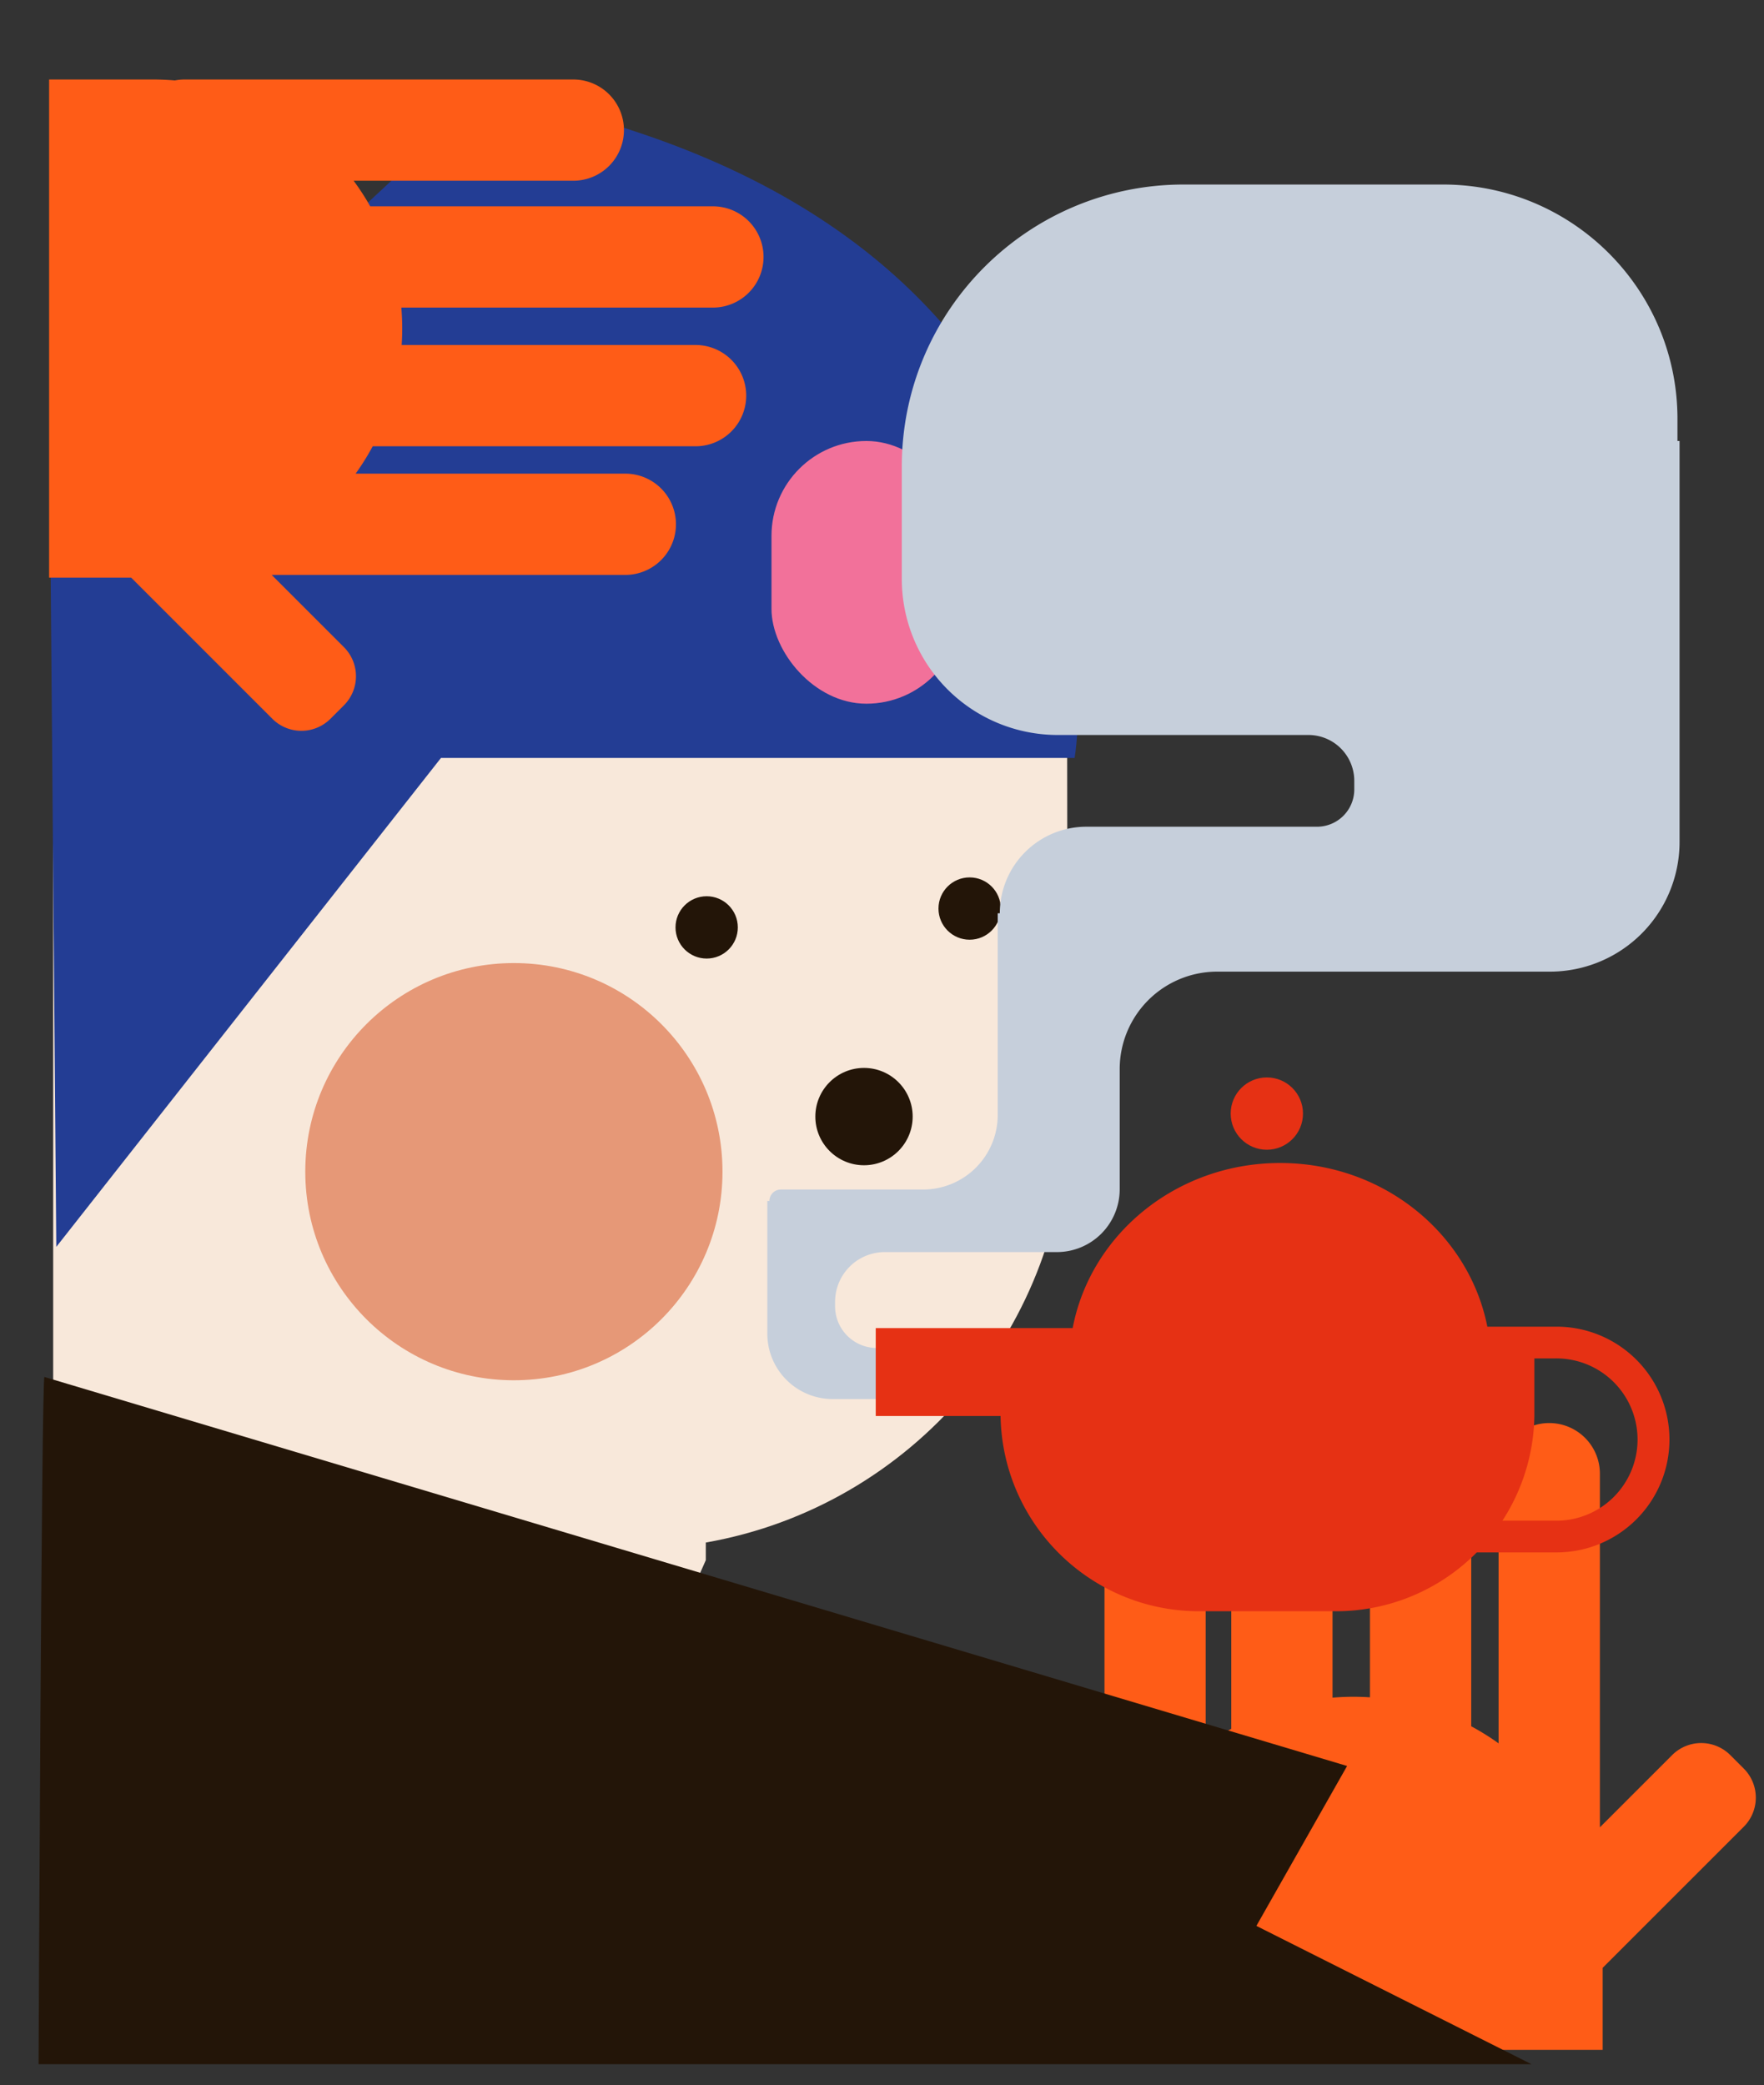
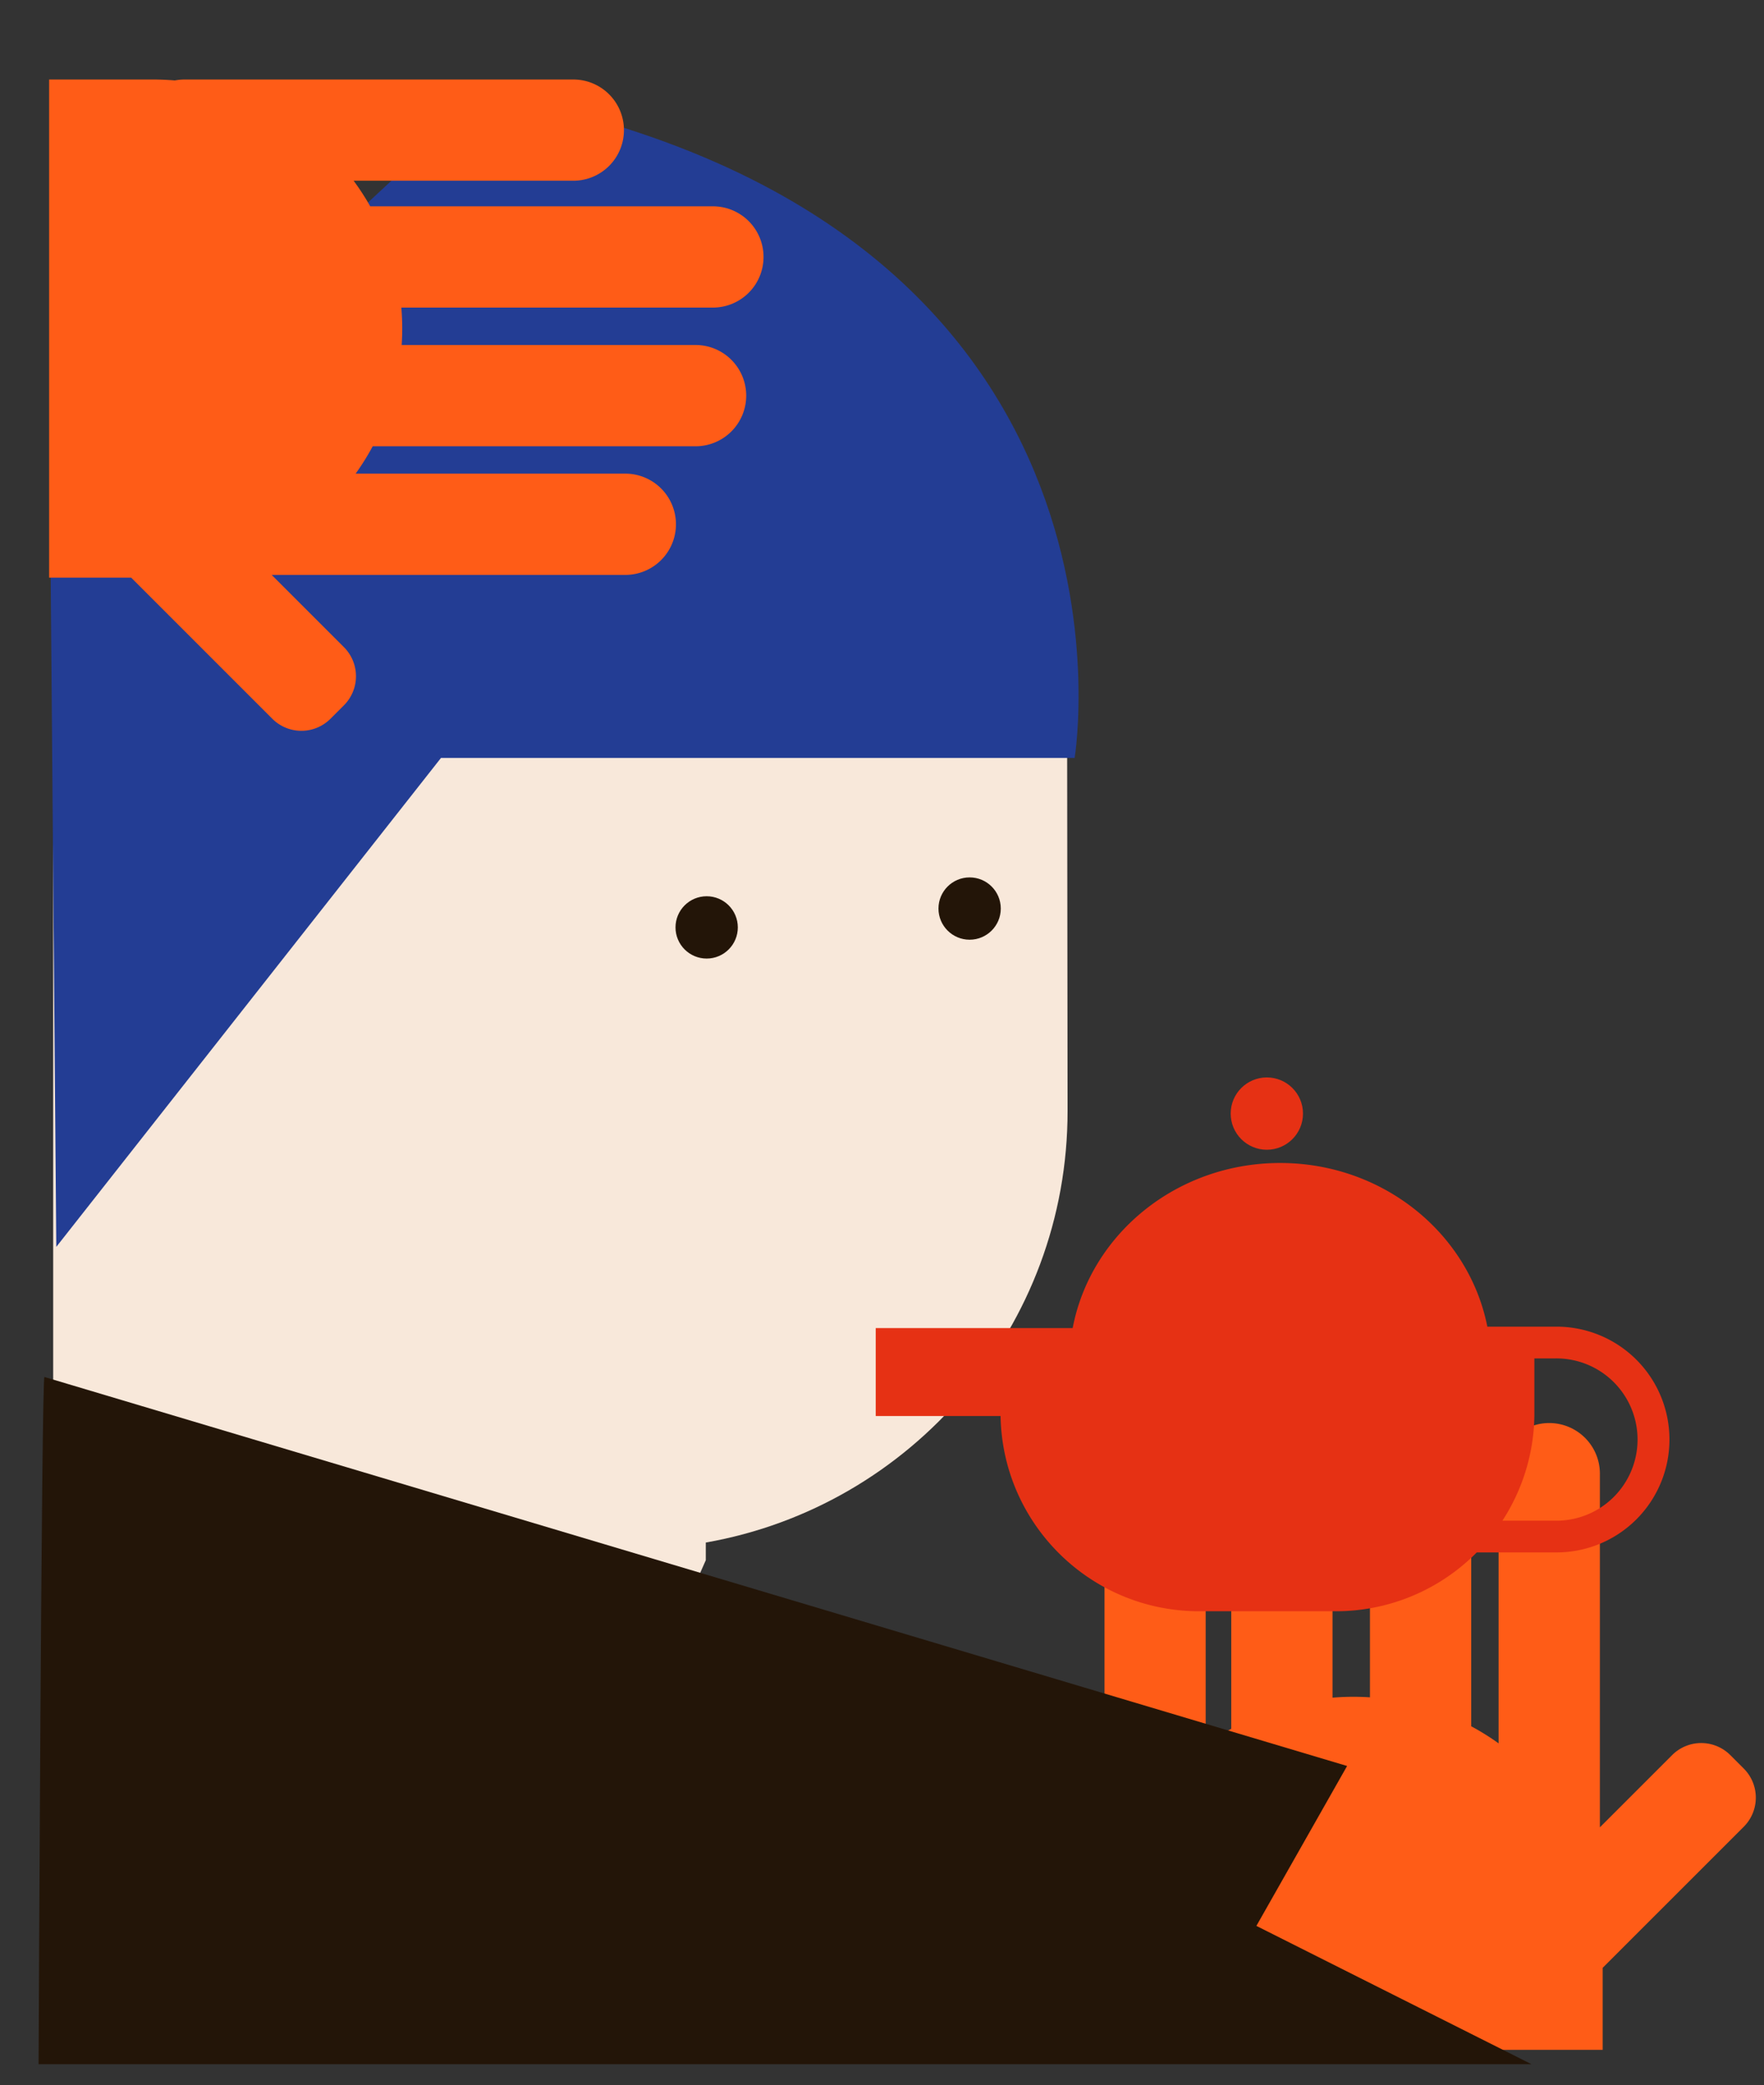
<svg xmlns="http://www.w3.org/2000/svg" id="Capa_1" data-name="Capa 1" viewBox="0 0 1692 2000">
  <rect x="0" y="0" width="1692" height="2000" fill="#333333" stroke="none" />
  <title>Mesa de trabajo 27</title>
  <path d="M1672.57,1696.39l-12.89-12.89a39.45,39.45,0,0,0-55.8,0l-69.29,69.28V1413.59A48.57,48.57,0,0,0,1486,1365h0a48.57,48.57,0,0,0-48.58,48.57v258.67a237.69,237.69,0,0,0-26.25-16.38V1346.2a48.57,48.57,0,0,0-48.57-48.57h0a48.56,48.56,0,0,0-48.57,48.57v281.89c-5.21-.34-10.46-.53-15.76-.53h0c-6.78,0-13.49.3-20.13.85V1329.57a48.57,48.57,0,0,0-48.57-48.57h0a48.58,48.58,0,0,0-48.57,48.57v327.31c0,.47,0,.93,0,1.39a239.87,239.87,0,0,0-24.54,15.9v-210.7A48.58,48.58,0,0,0,1108,1414.9h0a48.57,48.57,0,0,0-48.57,48.57v372.82a48.18,48.18,0,0,0,.91,9.37c-.59,6.87-.91,13.81-.91,20.82v99.77h477.83v-78.71l135.36-135.35A39.47,39.47,0,0,0,1672.57,1696.39Z" fill="#ff5c17" />
  <path d="M1024,1065.28l-.53-453-840.38,1,.21,184.17L51,791v772l403,239,29.27-70.28L553,1777l124-280.48v-16.91C874.38,1445,1024.26,1272.56,1024,1065.28Z" fill="#f8e8da" />
  <circle cx="930.05" cy="871.49" r="29.88" fill="#231508" />
  <circle cx="677.82" cy="889.57" r="29.88" fill="#231508" />
-   <circle cx="828.74" cy="1071.04" r="46.68" fill="#231508" />
-   <circle cx="492.91" cy="1123.87" r="200.09" fill="#e69877" />
  <path d="M54,1196,423,727h607.78S1116.93,208.3,465,90L48,478Z" fill="#233d94" />
  <path d="M683.8,197.9H356.49l-1.39,0a241,241,0,0,0-15.9-24.54H549.9a48.56,48.56,0,0,0,48.57-48.57h0A48.57,48.57,0,0,0,549.9,76.25H177.08a49,49,0,0,0-9.37.91c-6.86-.59-13.8-.91-20.82-.91H47.12V554.09h78.71L261.19,689.44a39.45,39.45,0,0,0,55.8,0l12.89-12.89a39.45,39.45,0,0,0,0-55.8l-69.29-69.29h339.2a48.57,48.57,0,0,0,48.57-48.57h0a48.58,48.58,0,0,0-48.57-48.57H341.12a240.72,240.72,0,0,0,16.38-26.25H667.17a48.58,48.58,0,0,0,48.58-48.58h0a48.58,48.58,0,0,0-48.58-48.57H385.28c.34-5.21.53-10.46.53-15.75h0c0-6.78-.3-13.49-.85-20.13H683.8a48.57,48.57,0,0,0,48.57-48.57h0A48.56,48.56,0,0,0,683.8,197.9Z" fill="#ff5c17" />
-   <rect x="740" y="423" width="182" height="252" rx="91" fill="#f2719a" />
-   <path d="M1611,423V807.6A124.39,124.39,0,0,1,1486.6,932H1167.49a93.49,93.49,0,0,0-93.49,93.49v115.25a60.26,60.26,0,0,1-60.26,60.26h-165A47.73,47.73,0,0,0,801,1248.73V1253a40,40,0,0,0,40,40h0a39,39,0,0,1,39,39v10H798.74A62.74,62.74,0,0,1,736,1279.26V1152h2a11,11,0,0,1,11-11H885.44A71.56,71.56,0,0,0,957,1069.44V876h2a83,83,0,0,1,83-83h221.23A35.76,35.76,0,0,0,1299,757.23V749a44,44,0,0,0-44-44H1014.52A149.52,149.52,0,0,1,865,555.48V447.38C865,298.05,986.05,177,1135.38,177h248.76C1508.33,177,1609,277.67,1609,401.86V423Z" fill="#c6cfdb" />
  <circle cx="1215.13" cy="1068.16" r="34.68" fill="#e63114" />
  <path d="M1492,1272.55h-65.37c-17.68-89.39-99.93-157-198.74-157-99.3,0-181.89,68.29-199,158.35H840v84.37H959.73c1.78,103.72,86.39,187.25,190.53,187.25h130.89a189.93,189.93,0,0,0,135.35-56.44H1492a108.27,108.27,0,1,0,0-216.53Zm0,186.09h-50.9a189.68,189.68,0,0,0,30.64-100.37h0V1303H1492a77.83,77.83,0,1,1,0,155.65Z" fill="#e63114" />
  <path d="M42.62,1320.81l1249.49,373.13-87,153.39L1469,1980H37S39.81,1318.05,42.62,1320.81Z" fill="#231508" />
</svg>